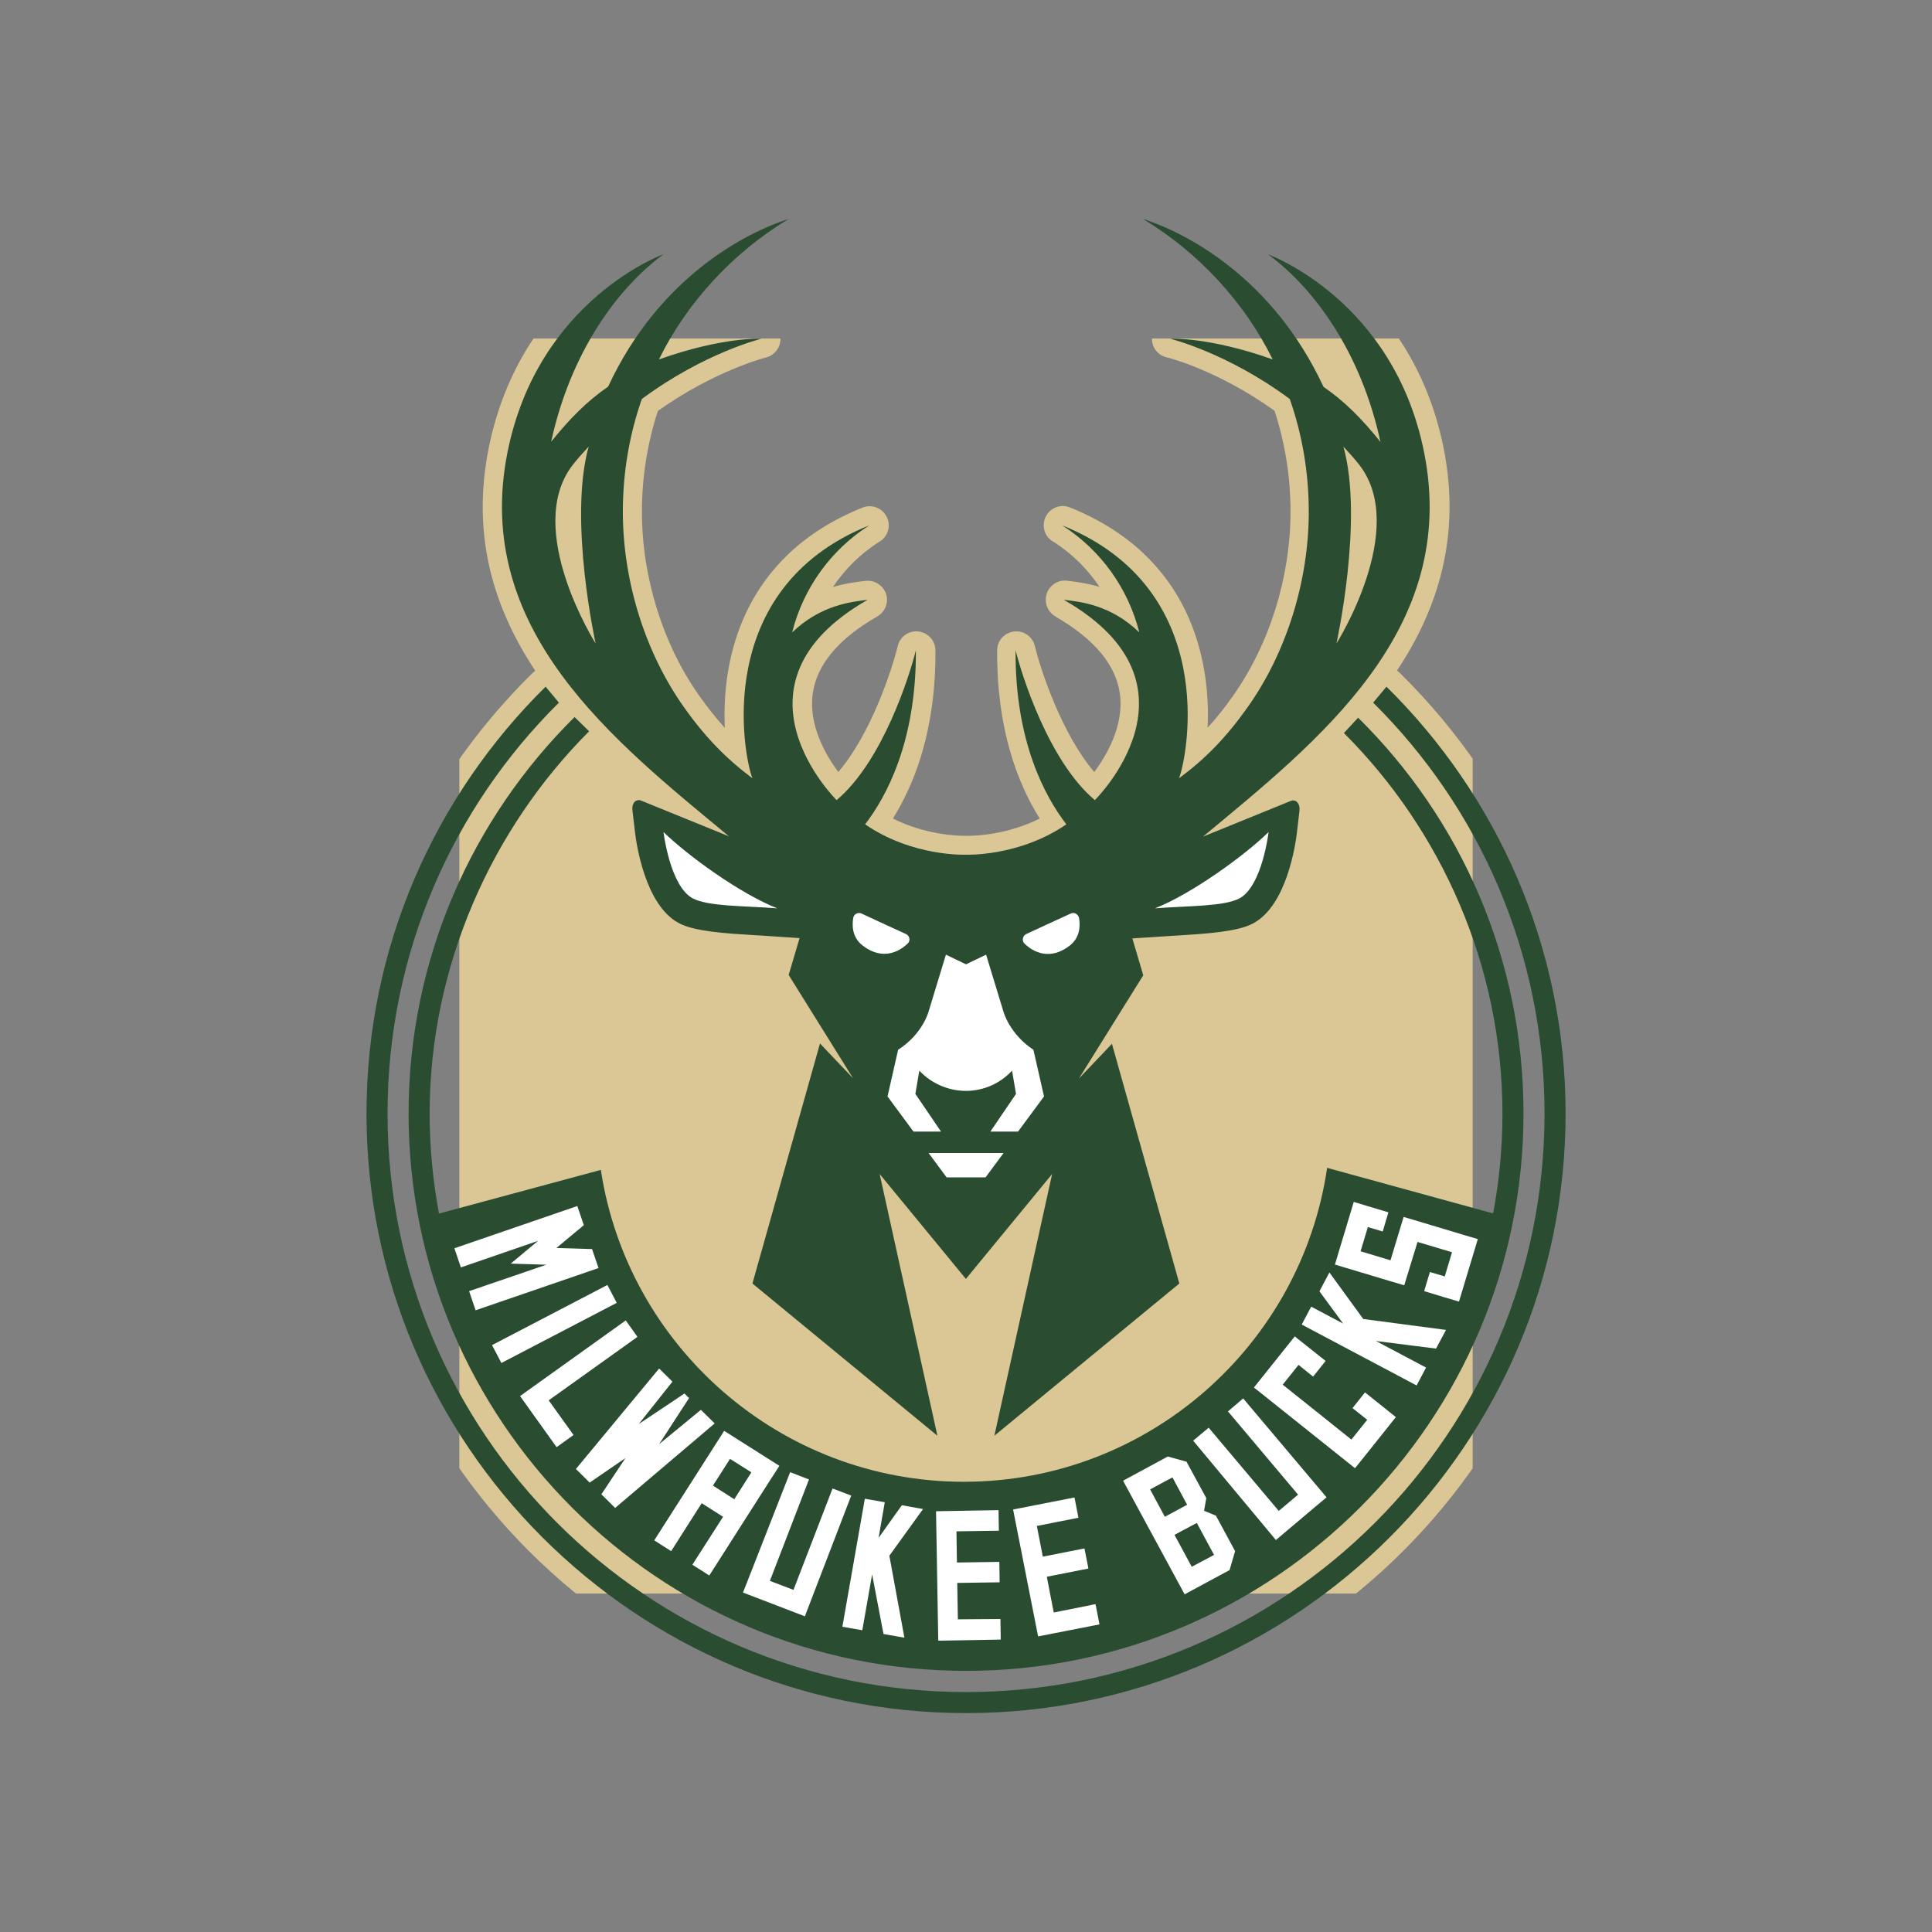
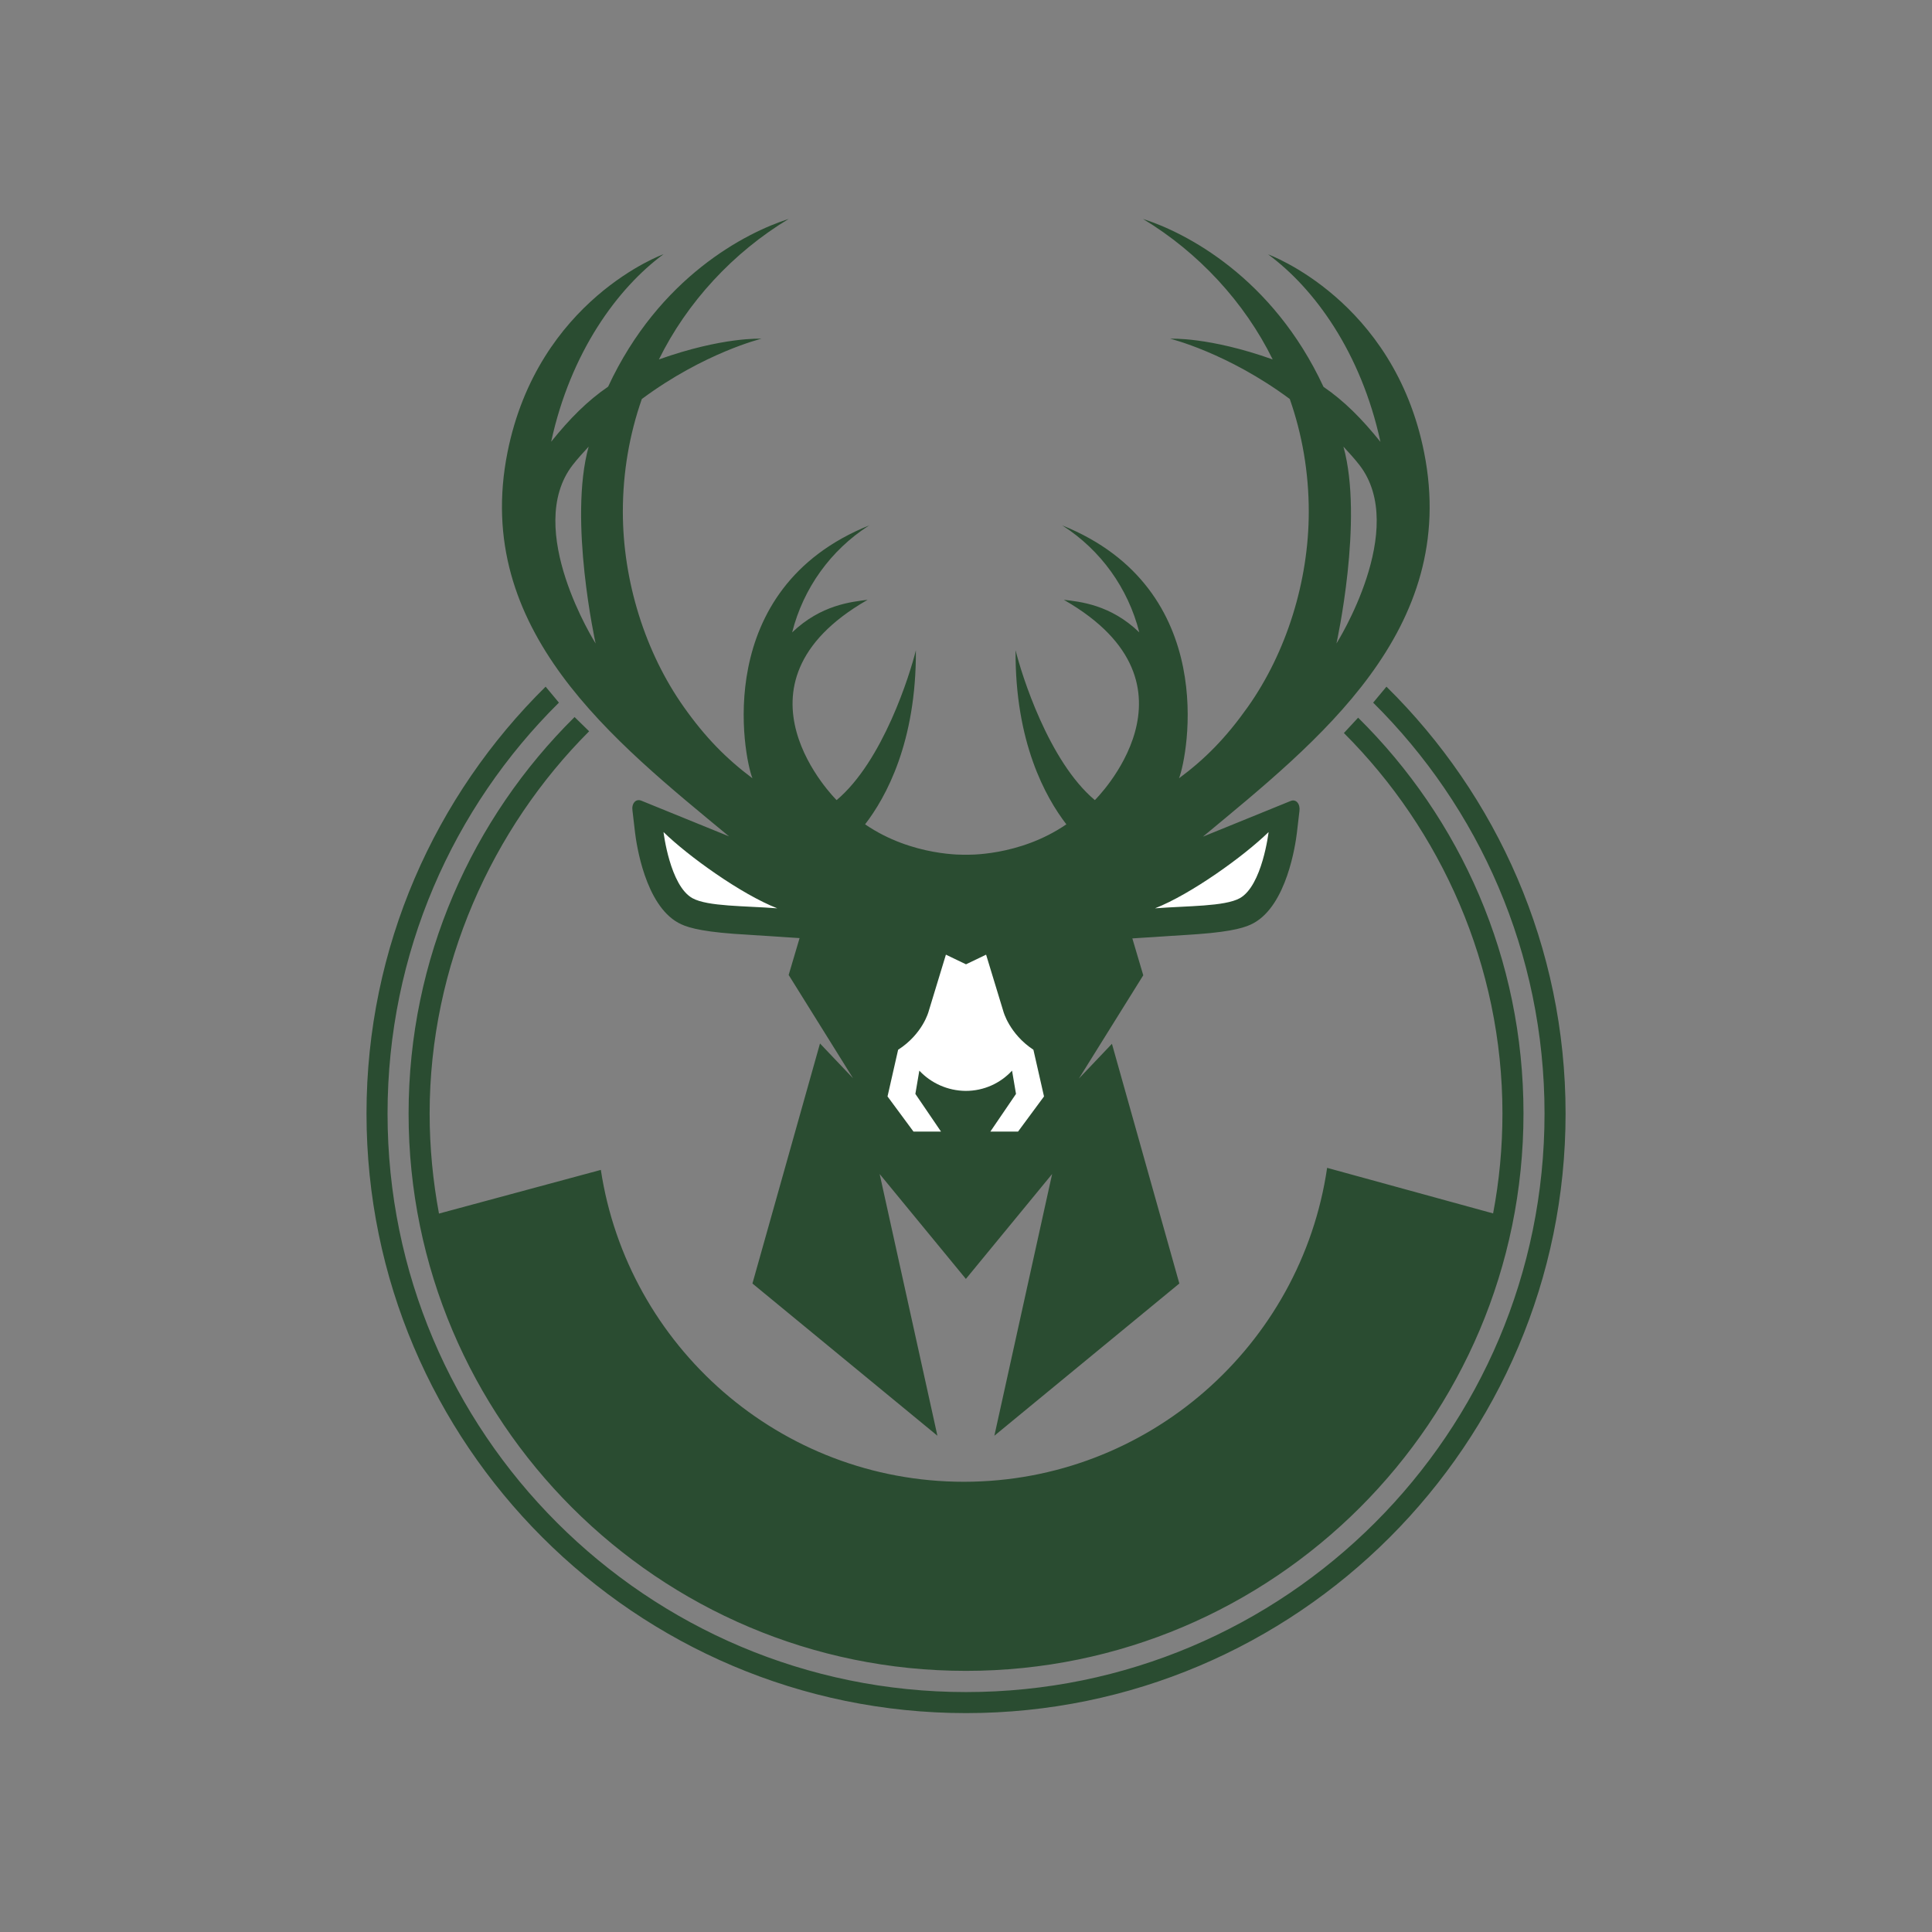
<svg xmlns="http://www.w3.org/2000/svg" xmlns:xlink="http://www.w3.org/1999/xlink" version="1.1" id="katman_1" x="0px" y="0px" viewBox="0 0 1000 1000" style="enable-background:new 0 0 1000 1000;" xml:space="preserve">
  <rect x="0" y="0" width="1000" height="1000" fill="#808080" stroke="none" />
  <style type="text/css">
	.st0{clip-path:url(#SVGID_2_);}
	.st1{fill:#DBC795;}
	.st2{fill:#2A4C31;}
	.st3{fill:#FFFFFF;}
</style>
  <g id="layer1" transform="translate(0,-111.792)">
    <g id="g16" transform="matrix(0.819,0,0,-0.819,-449.213,286.654)">
      <g>
        <defs>
-           <rect id="SVGID_1_" x="838.8" y="-793.6" width="640.4" height="793.2" />
-         </defs>
+           </defs>
        <clipPath id="SVGID_2_">
          <use xlink:href="#SVGID_1_" style="overflow:visible;" />
        </clipPath>
        <g id="g18" class="st0">
          <g id="g24" transform="translate(661.577,18)">
-             <path id="path26" class="st1" d="M497.4-899.3c-215.6,0-390.9,175.4-390.9,390.9c0,105.4,41.5,204.3,116.8,278.4       c0.6,0.6,1.3,1.1,1.9,1.6c-26,39.1-40.5,84.9-29.5,140.4C216.1,14.2,298.6,44.9,302.2,46.2c1.3,0.5,2.7,0.7,4.1,0.7       c4.3,0,8.5-2.4,10.6-6.4c1.4-2.5,1.7-5.4,1.2-8c27,22.7,52.7,32.7,63.5,36.1c1.2,0.4,2.5,0.6,3.7,0.6c4.6,0,9-2.7,11-7.1       c2.5-5.6,0.5-12.2-4.7-15.3c-24.6-14.9-46-35-62.3-58.3c19.4,4.5,32.5,5,37.1,5c1.6,0,2.4-0.1,2.4-0.1c6-0.4,10.8-5,11.3-11       c0.5-5.9-3.3-11.4-9.1-12.8c-0.3-0.1-32.6-8.3-68.3-33.8c-6.7-20.5-10.1-42-10.1-63.7c0-41.3,13.2-83.8,36.3-116.4       c5.3-7.5,10.6-14.1,16.1-20.2c-2,42.6,10.5,108.5,87,139.2c1.5,0.6,3,0.9,4.5,0.9c4.4,0,8.7-2.5,10.8-6.7       c2.8-5.6,0.9-12.4-4.5-15.7l-0.6-0.3c-11.6-7.5-21.4-17.2-28.9-28.4c8,2.4,15,3.2,19.7,3.8l0.9,0.1c0.5,0.1,1,0.1,1.5,0.1       c5,0,9.6-3.2,11.4-8c1.9-5.3-0.2-11.2-4.9-14.2c0,0-0.7-0.5-0.9-0.6c-24.5-14.1-38.1-30.6-40.5-48.9       c-2.6-19.8,8.3-38.5,16.2-49.2c20.5,23.9,33.9,64.4,37.6,79.7c1.3,5.5,6.2,9.2,11.7,9.2c0.5,0,0.9,0,1.4-0.1       c6.1-0.7,10.6-5.8,10.7-11.9c0.3-50.1-13.1-84.3-26.9-106.3c20.5-10.3,40.6-10.9,45-10.9c0.5,0,1.2,0,1.4,0c0.2,0,0.3,0,0.5,0       c0,0,0.4,0,0.9,0c4.4,0,24.4,0.6,45,10.9c-13.8,22-27.2,56.2-26.9,106.3c0,6.1,4.6,11.2,10.7,11.9c0.5,0.1,0.9,0.1,1.4,0.1       c5.5,0,10.4-3.8,11.7-9.2c3.7-15.3,17.1-55.8,37.6-79.7c7.9,10.7,18.8,29.4,16.2,49.2c-2.4,18.3-16,34.7-40.5,48.9       c-0.2,0.1-0.7,0.5-0.7,0.5c-4.8,3-6.9,9-5,14.3c1.7,4.9,6.3,8.1,11.3,8.1c0.5,0,0.9,0,1.4-0.1l0.9-0.1       c4.7-0.6,11.6-1.4,19.7-3.8c-7.5,11.2-17.3,20.9-28.9,28.4l-0.6,0.3c-5.4,3.3-7.3,10.1-4.5,15.7c2.1,4.2,6.3,6.7,10.8,6.7       c1.5,0,3-0.3,4.5-0.9c76.5-30.7,89-96.6,87-139.2c5.5,6,10.8,12.6,16.1,20.2c23.1,32.7,36.3,75.1,36.3,116.4       c0,21.8-3.4,43.2-10.1,63.7c-35.9,25.8-67.9,33.8-68.3,33.8c-5.8,1.4-9.7,6.8-9.1,12.8c0.5,5.9,5.4,10.6,11.3,11       c0,0,0.8,0.1,2.4,0.1c4.6,0,17.7-0.5,37.1-5c-16.2,23.2-37.7,43.4-62.3,58.3c-5.2,3.2-7.3,9.8-4.7,15.3c2,4.4,6.4,7.1,11,7.1       c1.2,0,2.5-0.2,3.7-0.6c10.8-3.5,36.5-13.4,63.5-36.1c-0.5,2.6-0.2,5.5,1.2,8c2.1,4,6.3,6.4,10.6,6.4c1.4,0,2.7-0.2,4.1-0.7       c3.5-1.3,86-32,106.4-134.2c11-55.4-3.5-101.2-29.5-140.4c0.7-0.4,1.3-1,1.9-1.6c75.3-74.2,116.8-173.1,116.8-278.4       C888.4-723.9,713-899.3,497.4-899.3" />
+             <path id="path26" class="st1" d="M497.4-899.3c-215.6,0-390.9,175.4-390.9,390.9c0,105.4,41.5,204.3,116.8,278.4       c0.6,0.6,1.3,1.1,1.9,1.6c-26,39.1-40.5,84.9-29.5,140.4C216.1,14.2,298.6,44.9,302.2,46.2c1.3,0.5,2.7,0.7,4.1,0.7       c4.3,0,8.5-2.4,10.6-6.4c1.4-2.5,1.7-5.4,1.2-8c27,22.7,52.7,32.7,63.5,36.1c1.2,0.4,2.5,0.6,3.7,0.6c4.6,0,9-2.7,11-7.1       c2.5-5.6,0.5-12.2-4.7-15.3c-24.6-14.9-46-35-62.3-58.3c19.4,4.5,32.5,5,37.1,5c1.6,0,2.4-0.1,2.4-0.1c6-0.4,10.8-5,11.3-11       c0.5-5.9-3.3-11.4-9.1-12.8c-0.3-0.1-32.6-8.3-68.3-33.8c-6.7-20.5-10.1-42-10.1-63.7c5.3-7.5,10.6-14.1,16.1-20.2c-2,42.6,10.5,108.5,87,139.2c1.5,0.6,3,0.9,4.5,0.9c4.4,0,8.7-2.5,10.8-6.7       c2.8-5.6,0.9-12.4-4.5-15.7l-0.6-0.3c-11.6-7.5-21.4-17.2-28.9-28.4c8,2.4,15,3.2,19.7,3.8l0.9,0.1c0.5,0.1,1,0.1,1.5,0.1       c5,0,9.6-3.2,11.4-8c1.9-5.3-0.2-11.2-4.9-14.2c0,0-0.7-0.5-0.9-0.6c-24.5-14.1-38.1-30.6-40.5-48.9       c-2.6-19.8,8.3-38.5,16.2-49.2c20.5,23.9,33.9,64.4,37.6,79.7c1.3,5.5,6.2,9.2,11.7,9.2c0.5,0,0.9,0,1.4-0.1       c6.1-0.7,10.6-5.8,10.7-11.9c0.3-50.1-13.1-84.3-26.9-106.3c20.5-10.3,40.6-10.9,45-10.9c0.5,0,1.2,0,1.4,0c0.2,0,0.3,0,0.5,0       c0,0,0.4,0,0.9,0c4.4,0,24.4,0.6,45,10.9c-13.8,22-27.2,56.2-26.9,106.3c0,6.1,4.6,11.2,10.7,11.9c0.5,0.1,0.9,0.1,1.4,0.1       c5.5,0,10.4-3.8,11.7-9.2c3.7-15.3,17.1-55.8,37.6-79.7c7.9,10.7,18.8,29.4,16.2,49.2c-2.4,18.3-16,34.7-40.5,48.9       c-0.2,0.1-0.7,0.5-0.7,0.5c-4.8,3-6.9,9-5,14.3c1.7,4.9,6.3,8.1,11.3,8.1c0.5,0,0.9,0,1.4-0.1l0.9-0.1       c4.7-0.6,11.6-1.4,19.7-3.8c-7.5,11.2-17.3,20.9-28.9,28.4l-0.6,0.3c-5.4,3.3-7.3,10.1-4.5,15.7c2.1,4.2,6.3,6.7,10.8,6.7       c1.5,0,3-0.3,4.5-0.9c76.5-30.7,89-96.6,87-139.2c5.5,6,10.8,12.6,16.1,20.2c23.1,32.7,36.3,75.1,36.3,116.4       c0,21.8-3.4,43.2-10.1,63.7c-35.9,25.8-67.9,33.8-68.3,33.8c-5.8,1.4-9.7,6.8-9.1,12.8c0.5,5.9,5.4,10.6,11.3,11       c0,0,0.8,0.1,2.4,0.1c4.6,0,17.7-0.5,37.1-5c-16.2,23.2-37.7,43.4-62.3,58.3c-5.2,3.2-7.3,9.8-4.7,15.3c2,4.4,6.4,7.1,11,7.1       c1.2,0,2.5-0.2,3.7-0.6c10.8-3.5,36.5-13.4,63.5-36.1c-0.5,2.6-0.2,5.5,1.2,8c2.1,4,6.3,6.4,10.6,6.4c1.4,0,2.7-0.2,4.1-0.7       c3.5-1.3,86-32,106.4-134.2c11-55.4-3.5-101.2-29.5-140.4c0.7-0.4,1.3-1,1.9-1.6c75.3-74.2,116.8-173.1,116.8-278.4       C888.4-723.9,713-899.3,497.4-899.3" />
          </g>
        </g>
      </g>
    </g>
    <g id="g28" transform="matrix(0.819,0,0,-0.819,-449.213,286.654)">
      <g>
        <g id="g30">
          <g id="g36" transform="translate(621.717,135.142)">
            <path id="path38" class="st2" d="M303.2-328.3c0,0-17.3,78.2-4.4,124.4c-3.4-3.7-6.9-7.5-10.1-11.6       C257.4-256,303.2-328.3,303.2-328.3 M771.4-328.3c0,0,45.8,72.4,14.5,112.8c-3.2,4.1-6.7,7.9-10.1,11.6       C788.7-250.1,771.4-328.3,771.4-328.3 M247.5-207.5c19.3,96.6,98.6,125.2,98.6,125.2c-29.1-21.5-58.7-61.9-71-118.5       c11.9,14.8,23,25.9,36,34.8C343.3-96.7,398.2-68.6,425.2-60c-35-21.1-64.2-52.6-82-88.8c40.4,14.4,64.8,13.1,64.8,13.1       s-36.1-8.8-75.6-38.1c-7.8-22.3-12-46.3-12-71.2c0-43.9,14.1-88.9,38.5-123.4c13.7-19.4,27-32.8,43.4-45.1       c-5.5,13.7-26.2,119.7,74,159.9l-0.7-0.4c-23.7-15.3-41.1-39.2-48.2-67.3c18.3,17.5,37.6,19.3,47.7,20.6       c-0.1-0.1-0.3-0.2-0.5-0.3c-93-53.6-19.1-126.3-19.1-126.3c29.3,24.6,46.4,79.6,50.1,94.7c0.3-58.2-19-93-32.1-110       c30-20.6,63.6-19.2,63.6-19.2h0h0c0,0,33.6-1.4,63.6,19.2c-13.1,17-32.5,51.8-32.1,110c3.7-15,20.8-70.1,50.1-94.7       c0,0,74,72.7-19.1,126.3c-0.2,0.1-0.3,0.2-0.5,0.3c10.1-1.2,29.5-3,47.7-20.6c-7.1,28.1-24.5,52-48.2,67.3l-0.7,0.4       c100.2-40.2,79.4-146.1,74-159.9c16.5,12.2,29.7,25.6,43.5,45.1c24.4,34.5,38.5,79.5,38.5,123.4c0,25-4.2,48.9-12,71.2       c-39.5,29.3-75.6,38.1-75.6,38.1s24.4,1.3,64.8-13.1c-17.8,36.2-47,67.7-82,88.8c27-8.6,81.9-36.8,114.1-106.1       c13-8.9,24.1-20,36-34.8c-12.3,56.7-41.9,97.1-71,118.5c0,0,79.4-28.6,98.6-125.2c22.4-112.4-67.4-182.7-139.8-242.8l55.3,22.5       c3.7,1.6,6.3-2,5.7-6.3l-1.6-13.7c-0.9-7.5-6.4-45.6-27.3-57.1c-4.5-2.5-12.3-5.3-35.2-7l-41.5-2.7l6.9-23.3l-40.7-65.3       l20.9,22l42.6-151.5l-116.9-96.2l36.5,165.4l-54.5-66.3l-54.5,66.3l36.5-165.4l-116.9,96.2L445-581.1l20.9-22l-40.7,65.3       l6.9,23.3l-41.5,2.7c-22.9,1.7-30.7,4.5-35.2,7c-20.9,11.5-26.4,49.6-27.3,57.1l-1.6,13.7c-0.7,4.3,1.9,7.9,5.7,6.3l55.3-22.5       C314.9-390.1,225.1-319.9,247.5-207.5 M299.1-383.8C237.7-445.2,198.3-532,198.3-625.4c0-21.6,2.1-42.7,5.9-63.2L306.5-661       c16.9-111.4,113.3-197.1,229.4-197.1c116.5,0,213.2,86.3,229.6,198.4l104.9-28.8c3.9,20.5,5.9,41.6,5.9,63.2       c0,93.4-38.8,179.1-100.2,240.4l9,9.7c64.7-63.9,104.5-152.2,104.5-250.1c0-194.3-158-352.3-352.3-352.3       C343-977.7,185-819.7,185-625.4c0,97.9,40.2,186.6,104.9,250.6L299.1-383.8z M803-355.6l-8.4-10.1       c66.9-66.3,108.3-158.1,108.3-259.7c0-201.9-163.7-365.6-365.6-365.6S171.7-827.4,171.7-625.4c0,101.6,41.4,193.5,108.3,259.7       l-8.4,10.1c-69.8-68.8-113.2-164.3-113.2-269.8c0-208.9,170-378.9,378.9-378.9c208.9,0,378.9,170,378.9,378.9       C916.2-519.9,872.8-424.4,803-355.6" />
          </g>
          <g id="g40" transform="translate(656.955,42.016)">
-             <path id="path42" class="st3" d="M474.9-782.2l-21.3-29.5l9.5-51.8l-13.2,2.3l-7.2,37.7l-6.2-35.3l-12.6,2.2l14.2,80.9       l12.6-2.2l-3.9-22.5l14.7,20.6L474.9-782.2z M644.7-818.7l-10.9,20.2l14.1,7.5l10.9-20.2L644.7-818.7z M618.4-769.8l14.1,7.6       l9.3-17.3l-14.1-7.6L618.4-769.8z M652.5-783.3l1.4,8l-12.5,23l-11.8,3.3l-28.3-15.3l38.9-71.8l28.4,15.3l3.5,12L660-786.4       L652.5-783.3z M523.8-851.7l0.2-13l-39.5-0.7l-1.4,81.8l39.5,0.7l0.2-13l-26.8-0.4l0.3-19.7l26.8,0.4l0.2-12.9l-26.8-0.4       l0.4-23L523.8-851.7z M583.9-842.3l2.5-12.8l-38.8-7.6l-15.8,80.2l38.8,7.6l2.5-12.8l-26.3-5.2l3.8-19.4l26.3,5.2l2.5-12.7       l-26.3-5.2l4.4-22.6L583.9-842.3z M677.2-712.3l52.7-62.5l-6.8-5.7l-17.9-15.1l-7.3-6.2L645.6-739l9.8,8.2l44.3-52.6l12.2,10.3       l-44.3,52.6L677.2-712.3z M825.5-611.6l-11.9-39.5l-8.8,2.6l-13.2,4l3.6,12.1l9.4-2.8l4.6,15.3l-21.8,6.5l-8.4-27.4l-8.8,2.6       l-35,10.5l2.6,8.7l9.3,30.9l8.9-2.7l13-3.9l-3.6-12.1L756-604l-4.6-15.3l18.9-5.7l8.3,27.4l8.8-2.6l29.3-8.8L825.5-611.6z        M753.1-662.1l52.3-6.9l-6.3-11.8l-38,4.8l31.7-16.8l-6-11.3l-72.6,38.5l6,11.3l20.2-10.7l-15,20.4l6.3,11.9L753.1-662.1z        M766.6-718.4l7.1-5.7l-20.1-25.2l-5.7-7.1l-56.6,45.2l-7.3,5.8l25.8,32.3l7.3-5.8l12.2-9.7l-7.9-9.9l-9.2,7.4l-10-12.5       l43.4-34.7l10,12.5l-9.3,7.4l7.9,9.9L766.6-718.4z M429.5-773.7L400.2-850l-8.3,3.2l-21.9,8.4l-8.9,3.4l29.8,76.1l11.9-4.6       l-24.7-64.1l14.9-5.7l24.7,64.1L429.5-773.7z M238.3-713.5l15.7-21.9l-10.7-7.7l-23.1,32.3l66.8,47.8l7.4-10.4L238.3-713.5z        M269.8-629.9l-77.7-26.7l-4.1,12.1l48.8,16.7l-22.5,0.7l17.3,14.4l-48.8-16.8l-4.1,12.1l77.7,26.7l4.1-12.1l-17.3-14.4       l22.5-0.7L269.8-629.9z M281.3-651.9l-72.9-38l-5.9,11.3l72.9,38L281.3-651.9z M343.2-728.1l-62.9-53.4l-8.7,8.6l15.2,22.9       l-22.6-15.5l-8.7,8.6l52.6,63.5l8.4-8.3l-21.3-26.8l28.9,19.3l2.9-2.9l-18.9-29.1l26.4,21.7L343.2-728.1z M355.6-776l-13.5,8.6       l10.8,16.9l13.5-8.5L355.6-776z M381.6-758.8l2.3,3.6l0.2,0.3l-34.9,22.1l-0.2-0.3l-44-68.9l10.7-6.8l19.3,30.3l13.5-8.6       l-19.4-30.3l10.7-6.8l37.2,58.3L381.6-758.8z" />
-           </g>
+             </g>
          <g id="g44" transform="translate(655.116,103.88)">
-             <path id="path46" class="st3" d="M466-480.7c-5.9,2.7-17.1,7.8-28.2,13c-2.2,1-4.8-0.4-5.2-2.8c-0.8-4.8-0.7-12.3,5.9-17.4       c12.4-9.6,22.9-4.2,28.6,1.3C468.9-484.8,468.3-481.8,466-480.7" />
-           </g>
+             </g>
          <g id="g48" transform="translate(629.025,114.854)">
            <path id="path50" class="st3" d="M338.8-427.2c0,0,4-33.9,18.3-41.8c9.6-5.3,33.1-4.8,53.6-6.4       C387.9-466.5,354.5-442.5,338.8-427.2L338.8-427.2z" />
          </g>
          <g id="g52" transform="translate(657.543,80.321)">
-             <path id="path54" class="st3" d="M477.8-595.5l11.4-15.4h24.6l11.4,15.4H477.8z" />
-           </g>
+             </g>
          <g id="g56" transform="translate(694.127,114.854)">
            <path id="path58" class="st3" d="M656.1-427.2c-15.7-15.3-49.1-39.3-71.8-48.2c20.5,1.6,44,1.1,53.6,6.4       C652.1-461.1,656.1-427.2,656.1-427.2L656.1-427.2z" />
          </g>
          <g id="g60" transform="translate(665.592,95.569)">
            <path id="path62" class="st3" d="M517-521.2l-10.9,35.8l-12.7-6.1l-12.7,6.1l-10.9-35.8c0,0-3.6-14.2-19.3-24.3l-6.7-29.5       l16.4-22.2h17.4l-16.2,23.8l2.5,14.7c7.3-7.8,17.8-12.7,29.3-12.8c11.6,0,22,4.9,29.3,12.8l2.5-14.7l-16.2-23.8h17.5l16.4,22.2       l-6.7,29.5C520.7-535.4,517-521.2,517-521.2" />
          </g>
          <g id="g64" transform="translate(672.842,106.086)">
-             <path id="path66" class="st3" d="M552.4-469.9c-11.1-5.1-22.3-10.2-28.2-13c-2.3-1.1-2.9-4.2-1.1-6c5.6-5.5,16.2-10.9,28.6-1.3       c6.6,5.1,6.7,12.6,5.9,17.4C557.1-470.3,554.6-468.9,552.4-469.9" />
-           </g>
+             </g>
        </g>
      </g>
    </g>
  </g>
</svg>